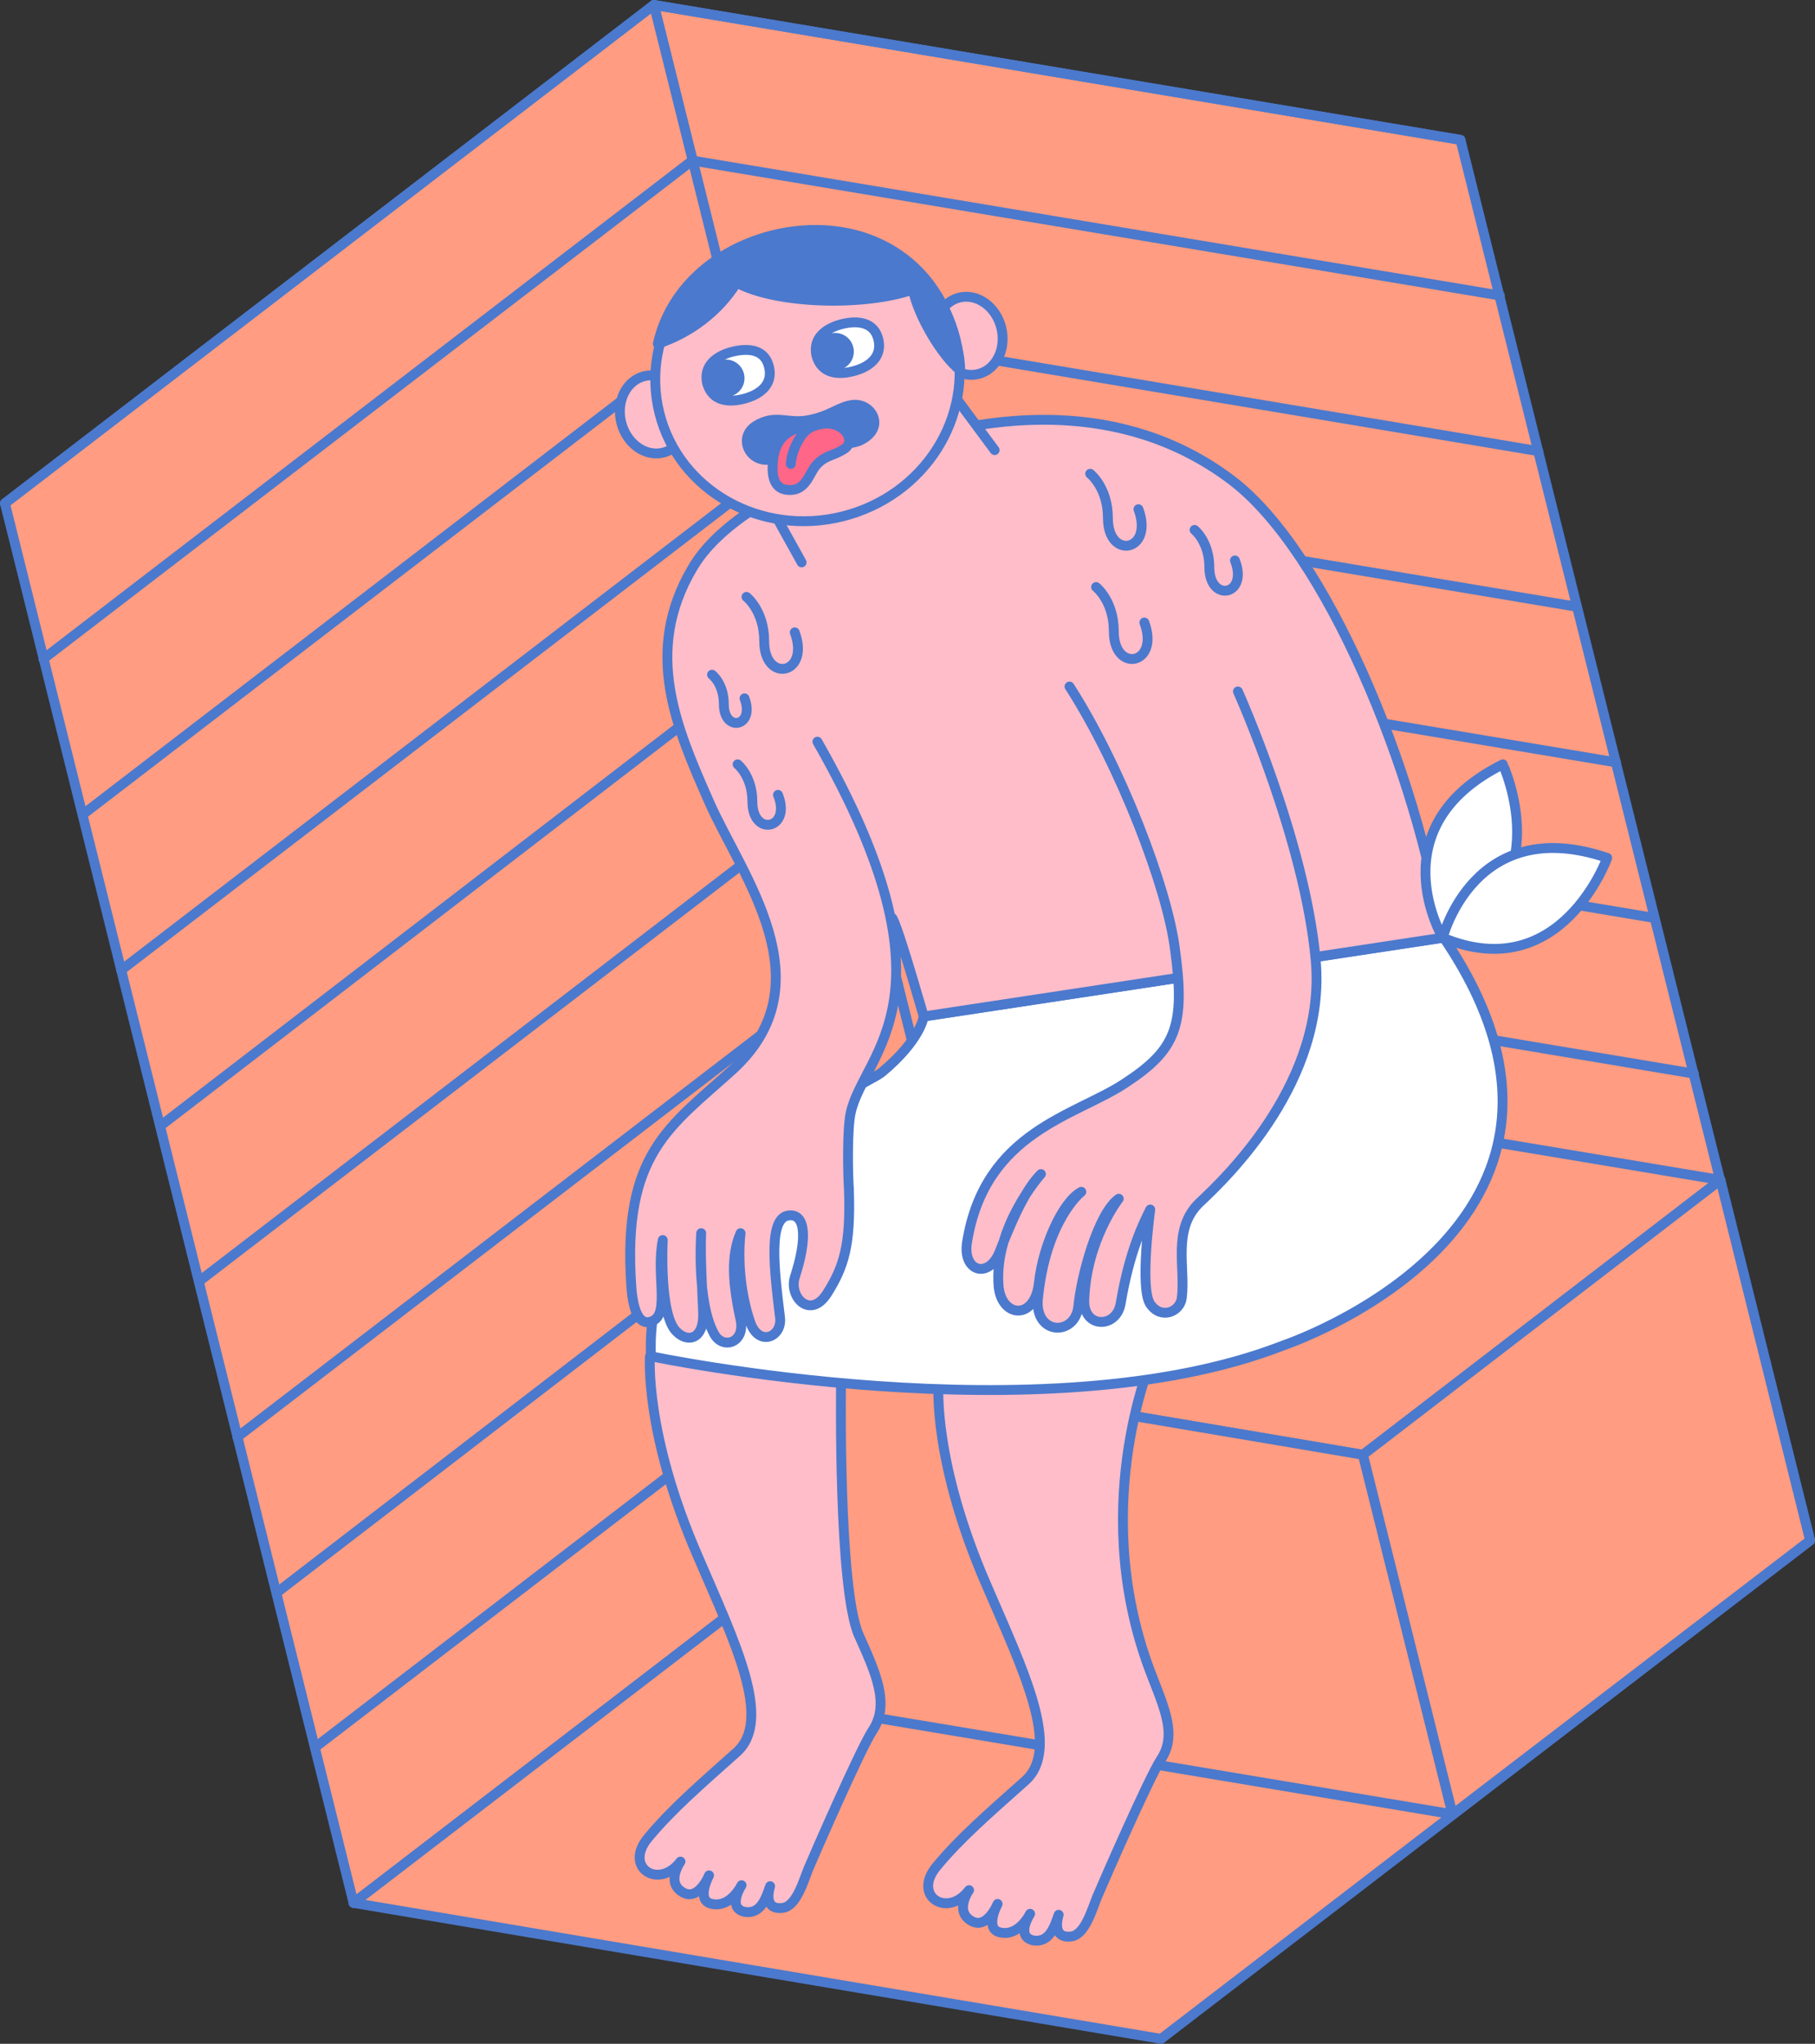
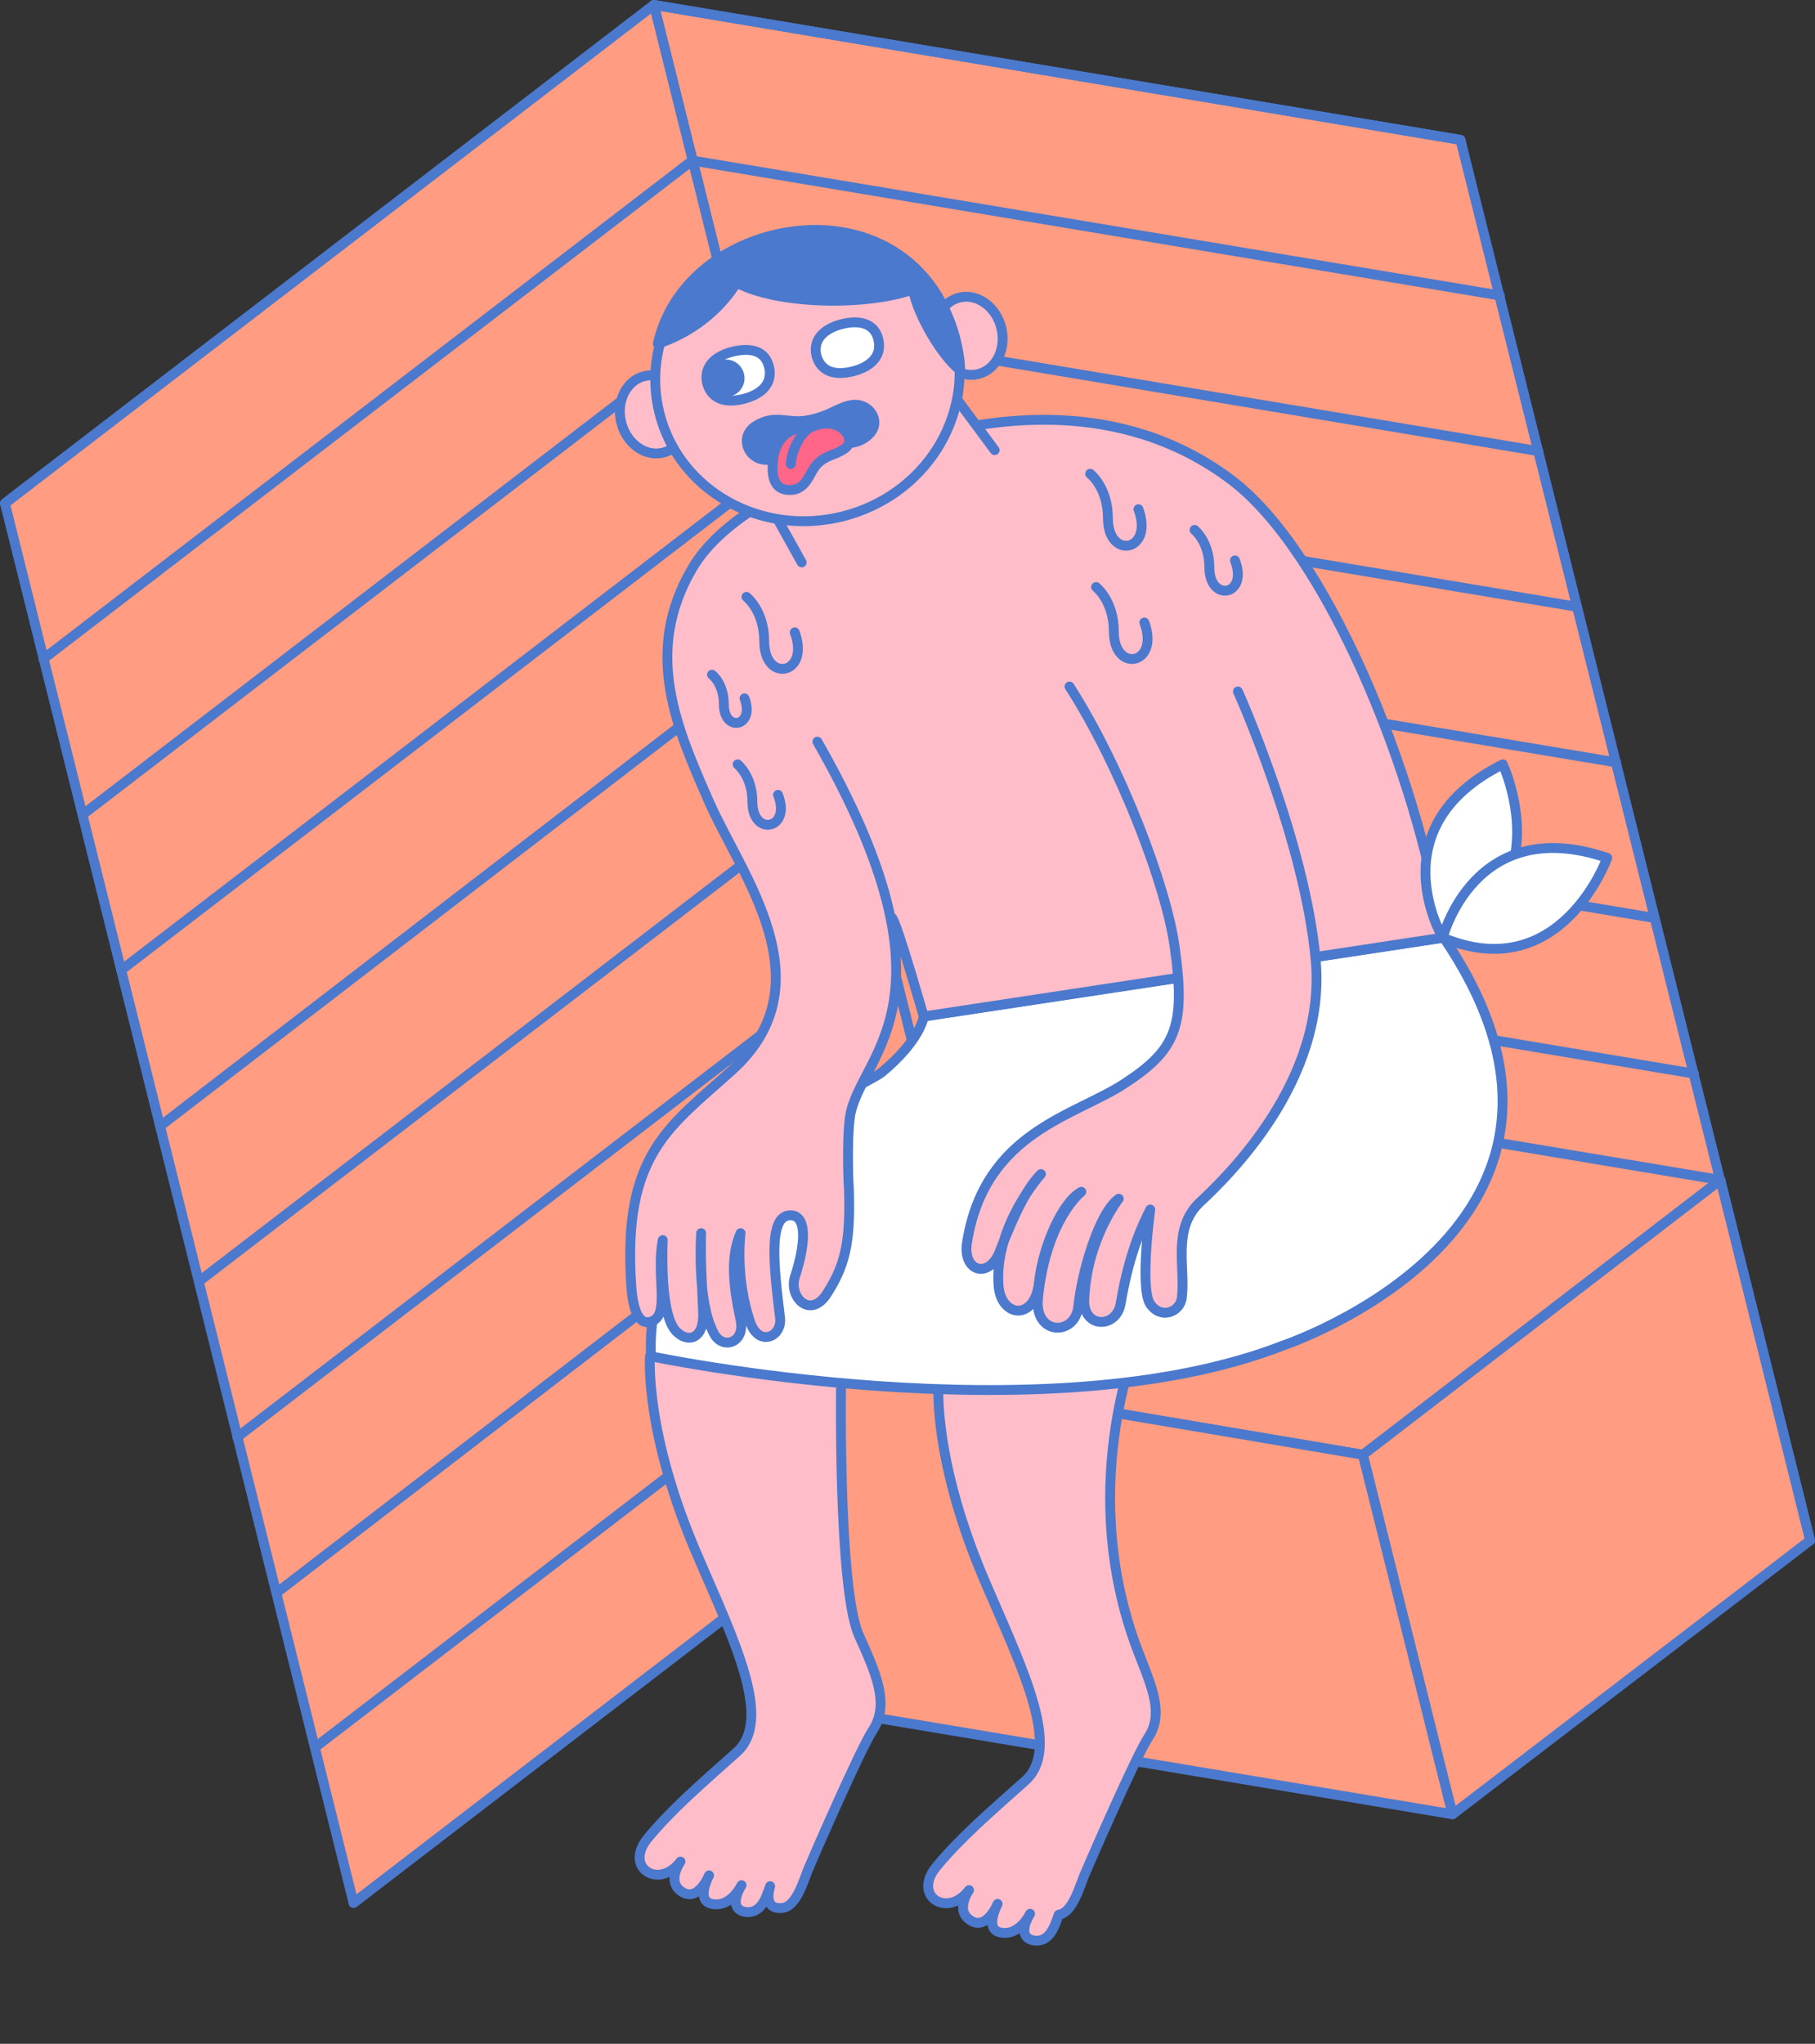
<svg xmlns="http://www.w3.org/2000/svg" version="1.1" id="レイヤー_1" x="0px" y="0px" viewBox="0 0 184.3 207.5" style="enable-background:new 0 0 184.3 207.5;" xml:space="preserve">
  <rect x="0" y="0" width="184.3" height="207.5" fill="#333333" stroke="none" />
  <style type="text/css">
	.st0{fill:#FF9C81;stroke:#4B79CD;stroke-linecap:round;stroke-linejoin:round;stroke-miterlimit:10;}
	.st1{fill:none;stroke:#4B79CD;stroke-linecap:round;stroke-linejoin:round;stroke-miterlimit:10;}
	.st2{fill:#FFBDC9;stroke:#4B79CD;stroke-linecap:round;stroke-linejoin:round;stroke-miterlimit:10;}
	.st3{fill:#FFFFFF;stroke:#4B79CD;stroke-linecap:round;stroke-linejoin:round;stroke-miterlimit:10;}
	.st4{fill:#4B79CD;}
	.st5{fill:#FF6687;stroke:#4B79CD;stroke-linecap:round;stroke-linejoin:round;stroke-miterlimit:10;}
	.st6{fill:#4B79CD;stroke:#4B79CD;stroke-linecap:round;stroke-linejoin:round;stroke-miterlimit:10;}
</style>
  <g>
    <g>
      <g>
        <polygon class="st0" points="101.8,142.6 183.8,156.4 148.3,14.2 66.4,0.5    " />
        <g>
          <line class="st1" x1="148.3" y1="14.2" x2="66.4" y2="0.5" />
          <line class="st1" x1="152.3" y1="30" x2="70.3" y2="16.3" />
          <line class="st1" x1="156.2" y1="45.8" x2="74.3" y2="32.1" />
          <line class="st1" x1="160.1" y1="61.6" x2="78.2" y2="47.9" />
          <line class="st1" x1="164.1" y1="77.4" x2="82.1" y2="63.7" />
          <line class="st1" x1="168" y1="93.2" x2="86.1" y2="79.5" />
          <line class="st1" x1="172" y1="109" x2="90" y2="95.3" />
          <line class="st1" x1="175.9" y1="124.8" x2="94" y2="111" />
          <line class="st1" x1="179.8" y1="140.6" x2="97.9" y2="126.8" />
          <line class="st1" x1="183.8" y1="156.4" x2="101.8" y2="142.6" />
        </g>
      </g>
      <g>
        <polygon class="st0" points="101.8,142.6 35.9,193.2 0.5,51.1 66.4,0.5    " />
        <g>
          <line class="st1" x1="0.5" y1="51.1" x2="66.4" y2="0.5" />
          <line class="st1" x1="4.4" y1="66.9" x2="70.3" y2="16.3" />
          <line class="st1" x1="8.4" y1="82.7" x2="74.3" y2="32.1" />
          <line class="st1" x1="12.3" y1="98.5" x2="78.2" y2="47.9" />
          <line class="st1" x1="16.3" y1="114.3" x2="82.1" y2="63.7" />
          <line class="st1" x1="20.2" y1="130.1" x2="86.1" y2="79.5" />
          <line class="st1" x1="24.1" y1="145.9" x2="90" y2="95.3" />
          <line class="st1" x1="28.1" y1="161.7" x2="94" y2="111" />
          <line class="st1" x1="32" y1="177.4" x2="97.9" y2="126.8" />
          <line class="st1" x1="35.9" y1="193.2" x2="101.8" y2="142.6" />
        </g>
      </g>
-       <polygon class="st0" points="35.9,193.2 117.9,207 183.8,156.4 101.8,142.6   " />
      <polygon class="st0" points="78,137.5 138.4,147.7 174.7,119.8 114.2,109.7   " />
      <polygon class="st0" points="78,137.5 87.1,174.1 147.5,184.2 138.4,147.7   " />
      <g>
        <path class="st2" d="M66,137.7c0,0-0.6,7.8,4.9,20.4c3.7,8.6,7.6,16.5,3.9,19.8c-3.7,3.3-6.6,5.8-9,8.7c-2.5,3,1.1,5.3,3.3,2.4     c0,0-1.5,2.1,0.2,3.1c1.6,1,2.7-1.7,2.7-1.7s-1.4,2.6,0.3,2.9c1.9,0.4,3-1.9,3-1.9s-1.5,2.3,0.3,2.7c1.7,0.3,2.2-1.5,2.6-2.6     c-0.4,1.4-0.1,2.4,1.3,2.2c1.4-0.2,2.1-2.8,2.6-4c0.5-1.2,5.3-12.2,6.5-14c1.8-2.7,0.3-5.9-1.4-9.7c-2.1-4.8-1.8-25.5-1.8-25.5" />
-         <path class="st2" d="M95.3,140.6c0,0-0.6,7.8,4.9,20.4c3.7,8.6,7.6,16.5,3.9,19.8c-3.7,3.3-6.6,5.8-9,8.7c-2.5,3,1.1,5.3,3.3,2.4     c0,0-1.5,2.1,0.2,3.1c1.6,1,2.7-1.7,2.7-1.7s-1.4,2.6,0.3,2.9c1.9,0.4,3-1.9,3-1.9s-1.5,2.3,0.3,2.7c1.7,0.3,2.2-1.5,2.6-2.6     c-0.4,1.4-0.1,2.4,1.3,2.2c1.4-0.2,2.1-2.8,2.6-4c0.5-1.2,5.3-12.2,6.5-14c1.8-2.7,0-5.8-1.4-9.7c-5.9-16.6,0.6-31.3,0.6-31.3" />
+         <path class="st2" d="M95.3,140.6c0,0-0.6,7.8,4.9,20.4c3.7,8.6,7.6,16.5,3.9,19.8c-3.7,3.3-6.6,5.8-9,8.7c-2.5,3,1.1,5.3,3.3,2.4     c0,0-1.5,2.1,0.2,3.1c1.6,1,2.7-1.7,2.7-1.7s-1.4,2.6,0.3,2.9c1.9,0.4,3-1.9,3-1.9s-1.5,2.3,0.3,2.7c1.7,0.3,2.2-1.5,2.6-2.6     c1.4-0.2,2.1-2.8,2.6-4c0.5-1.2,5.3-12.2,6.5-14c1.8-2.7,0-5.8-1.4-9.7c-5.9-16.6,0.6-31.3,0.6-31.3" />
        <path class="st3" d="M93.8,103.2c0,0-0.3,2.4-4.3,5.7c-1.9,1.5-24.2,10.7-23.4,28.8c0,0,39.9,8.4,64.2-1.1     c0,0,36.2-12.1,16.3-41.4L93.8,103.2z" />
        <path class="st2" d="M90.6,93.2c0.4,0.6,1.6,4.5,3.2,10l52.7-8c-2.6-16.9-11.9-39.3-21.5-46.5c-11.3-8.5-24.4-6.1-30.6-4.5     c0,0-19,4.7-24.1,13.5c-5,8.5-1.6,16.2,1.7,23.7c3.3,7.5,12,18.4,2.4,27.2c-6.4,5.8-11.2,8.5-10.3,21.9c0.1,1.6,0.5,4.4,2.2,3.6     s0.3-4.7,1-8.2c0,0-0.4,7.6,1.4,9.3c1.2,1.2,2.8,0.7,2.7-1.9c-0.1-2.6-0.3-5.8-0.2-8.1c0,0-0.5,6.9,1.3,10.2     c0.9,1.7,3.2,0.9,2.7-1.4c-0.8-3.7-1-6.5,0-8.8c-0.3,2.8,0,6.2,1,9.1c0.9,2.5,3.3,1.4,3-0.6c-0.6-4.9-1.2-10.1,0.9-10.3     c1.7-0.2,1.9,2.3,0.6,6.3c-0.6,2,1.6,4.3,3.3,1.6c1.7-2.7,2.4-4.9,2.2-10.6c-0.1-1.4-0.2-6.1,0.2-7.8c1.4-6.1,11.4-11.7-3.4-37.6     " />
        <ellipse transform="matrix(0.97 -0.242 0.242 0.97 -8.215 17.305)" class="st2" cx="66.4" cy="42.1" rx="3.4" ry="4" />
        <ellipse transform="matrix(0.97 -0.242 0.242 0.97 -5.327 24.83)" class="st2" cx="98.4" cy="34.1" rx="3.4" ry="4" />
        <polyline class="st2" points="101,45.7 96.7,39.9 78.4,51.7 81.4,57.1    " />
        <ellipse transform="matrix(0.97 -0.242 0.242 0.97 -6.795 20.963)" class="st2" cx="82" cy="38.2" rx="15.5" ry="14.7" />
        <path class="st3" d="M74.4,35.7c-1.6,0.4-3,1.4-2.6,3.2c0.5,1.8,2.1,2,3.7,1.6c1.6-0.4,3-1.4,2.6-3.2     C77.7,35.5,76.1,35.3,74.4,35.7z" />
        <circle class="st4" cx="73.7" cy="38.4" r="1.9" />
        <path class="st3" d="M85.5,32.9c-1.6,0.4-3,1.4-2.6,3.2c0.5,1.8,2.1,2,3.7,1.6c1.6-0.4,3-1.4,2.6-3.2     C88.8,32.7,87.1,32.5,85.5,32.9z" />
-         <circle class="st4" cx="84.8" cy="35.7" r="1.9" />
        <path class="st2" d="M108.6,69.7c5.2,8.1,9.9,20.4,10.7,26.6c1.1,7.9,0.1,10.3-5.1,13.7c-5,3.3-14.2,4.9-16,16.1     c-0.5,3,2.2,3.8,3.3,1c1.4-3.6,2.7-6.4,4.2-7.9c0,0-4.8,5.3-4.3,11.4c0.3,3.2,3.7,3.5,4.1-0.4c0.4-3.7,2.4-8.2,4.3-9.2     c0,0-3.6,2.8-4.4,10.8c-0.4,3.8,3.8,3.9,4.1,0.8s2-9.4,4.1-10.9c0,0-3.3,4.2-3.5,10.3c-0.1,2.9,3.3,2.9,3.7,0.3     c0.9-5.3,2.3-8.1,3-9.5c0,0-1.1,8,0,9.6c1.1,1.6,3,0.8,3.2-0.6c0.4-3.1-1-7,1.8-9.7c2.9-2.7,12.9-12.4,11.8-24.6     s-7.9-27.3-7.9-27.3" />
        <path class="st3" d="M146.5,95.2c0,0-6.7-11.2,6.1-17.6C152.6,77.6,158.5,90.3,146.5,95.2z" />
        <path class="st3" d="M146.5,95.2c0,0,3.2-12.7,16.7-8.1C163.2,87.1,158.5,100.2,146.5,95.2z" />
        <path class="st4" d="M81.2,46c-0.7,0.3-0.8,0.7-2.6,1.1c-2.9,0.7-4.5-2.8-2.1-4.3c2.1-1.3,3.5-0.3,5.3-0.6     c2.4-0.4,3.1-1.4,4.8-1.6c2.5-0.2,4.1,3.1,0.9,4.6c-1.6,0.7-4.2,0-5.5,1" />
        <path class="st5" d="M82.3,43.4c-1-0.2-3.5,0.3-3.8,3.3c-0.1,0.9-0.2,2.7,1.2,3c2.2,0.4,2.4-1.7,3.3-2.6c0.9-0.9,1.6-0.8,2.7-1.5     C87.2,44.7,85.3,42,82.3,43.4c-0.9,0.4-1.9,2.2-2,3.7" />
        <path class="st6" d="M78.4,23.9c-5.9,1.5-10.4,5.6-11.6,11c3.3-1.1,6.2-3.3,8-6.2c4.1,2.2,13,2.4,17.9,0.7     c0.5,2.6,2.9,6.7,4.8,8.2c0-1-0.2-2-0.5-3.1C94.9,25.7,86.8,21.8,78.4,23.9z" />
      </g>
      <g>
        <polygon class="st0" points="174.7,119.8 138.4,147.7 147.5,184.2 183.8,156.4    " />
      </g>
    </g>
    <path class="st1" d="M110.7,48.1c0,0,1.8,1.4,1.8,4.5c0,4.3,4.7,3.4,3.1-0.9" />
    <path class="st1" d="M111.3,59.6c0,0,1.8,1.4,1.8,4.5c0,4.3,4.7,3.4,3.1-0.9" />
    <path class="st1" d="M121.3,53.8c0,0,1.5,1.2,1.5,3.8c0,3.6,4,2.9,2.6-0.7" />
    <path class="st1" d="M75.8,60.6c0,0,1.8,1.4,1.8,4.5c0,4.3,4.7,3.4,3.1-0.9" />
    <path class="st1" d="M74.9,77.6c0,0,1.5,1.2,1.5,3.8c0,3.6,4,2.8,2.6-0.7" />
    <path class="st1" d="M72.3,68.5c0,0,1.2,0.9,1.2,3c0,2.9,3.2,2.3,2.1-0.6" />
  </g>
</svg>